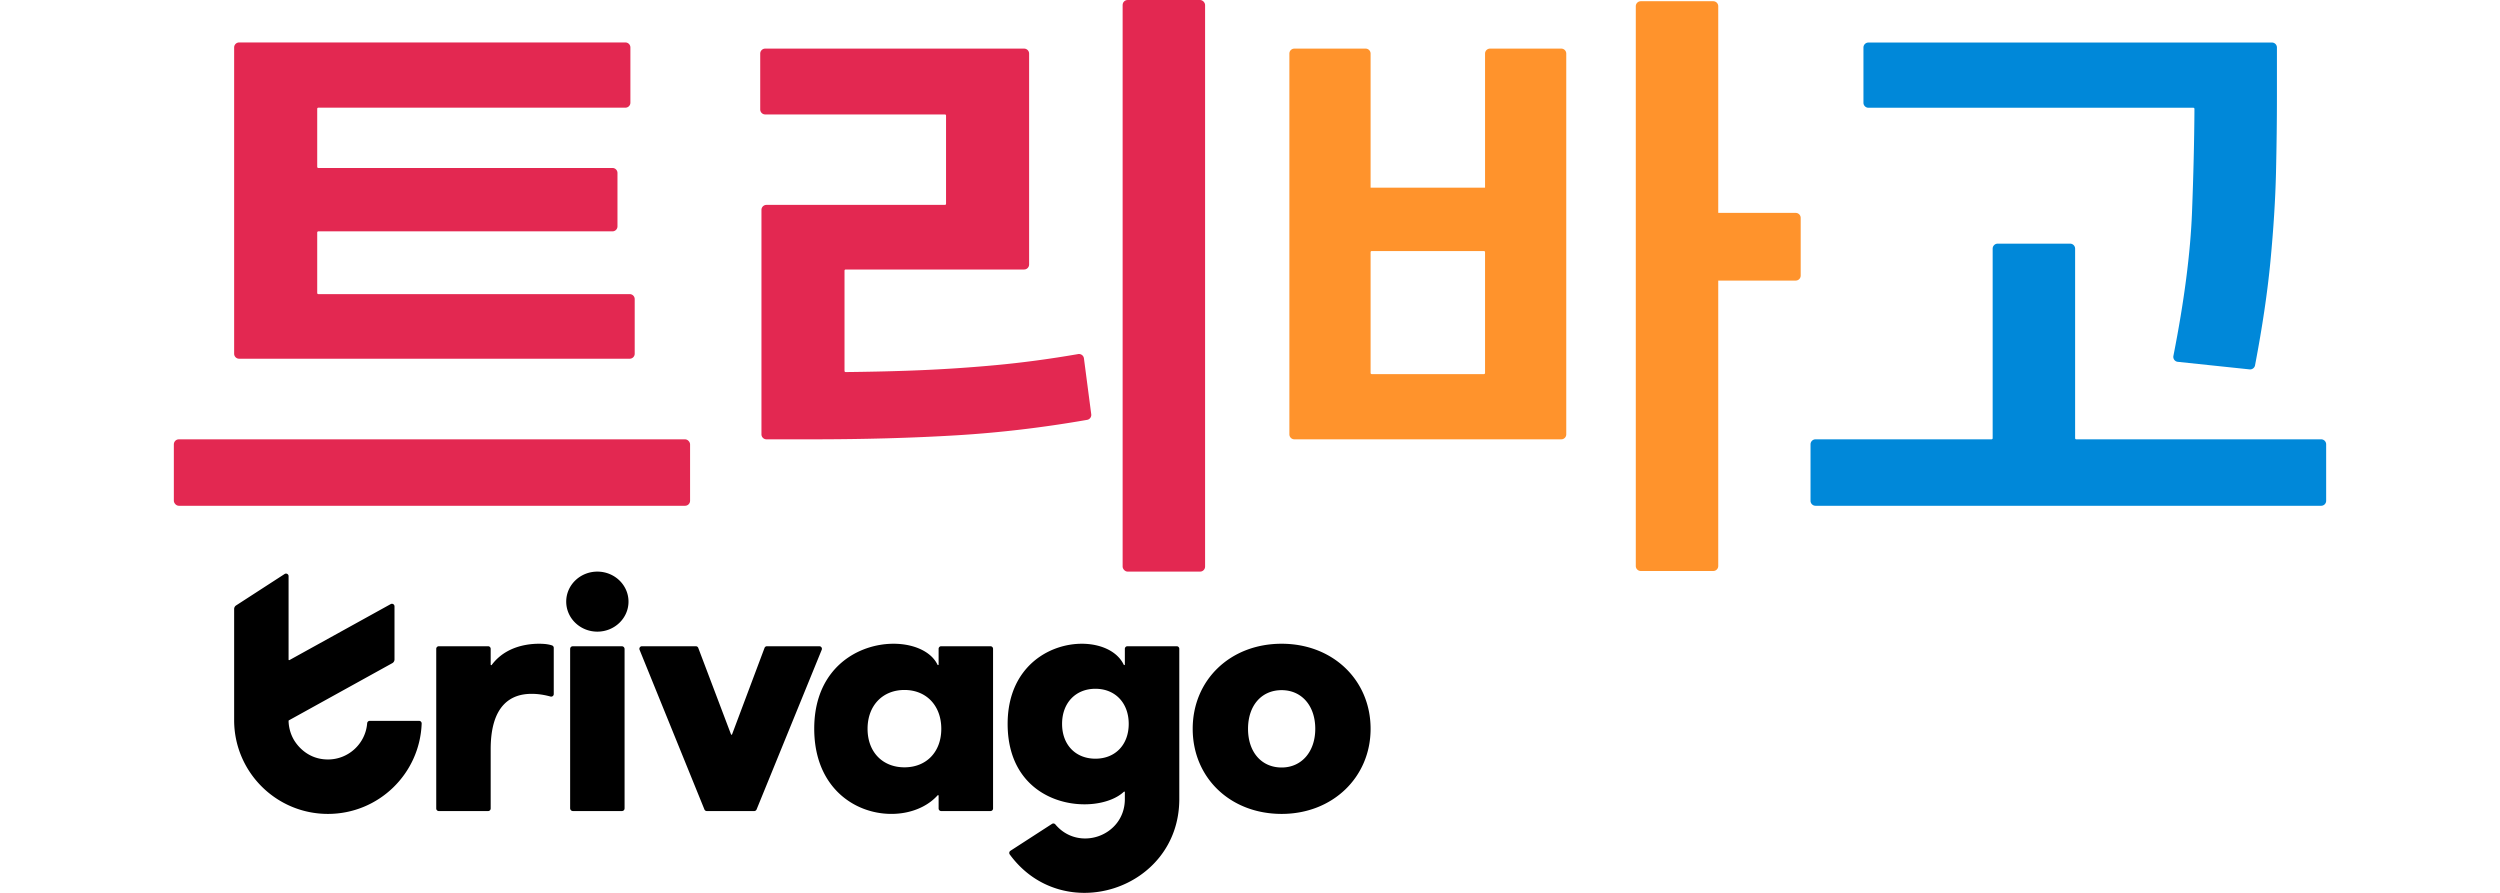
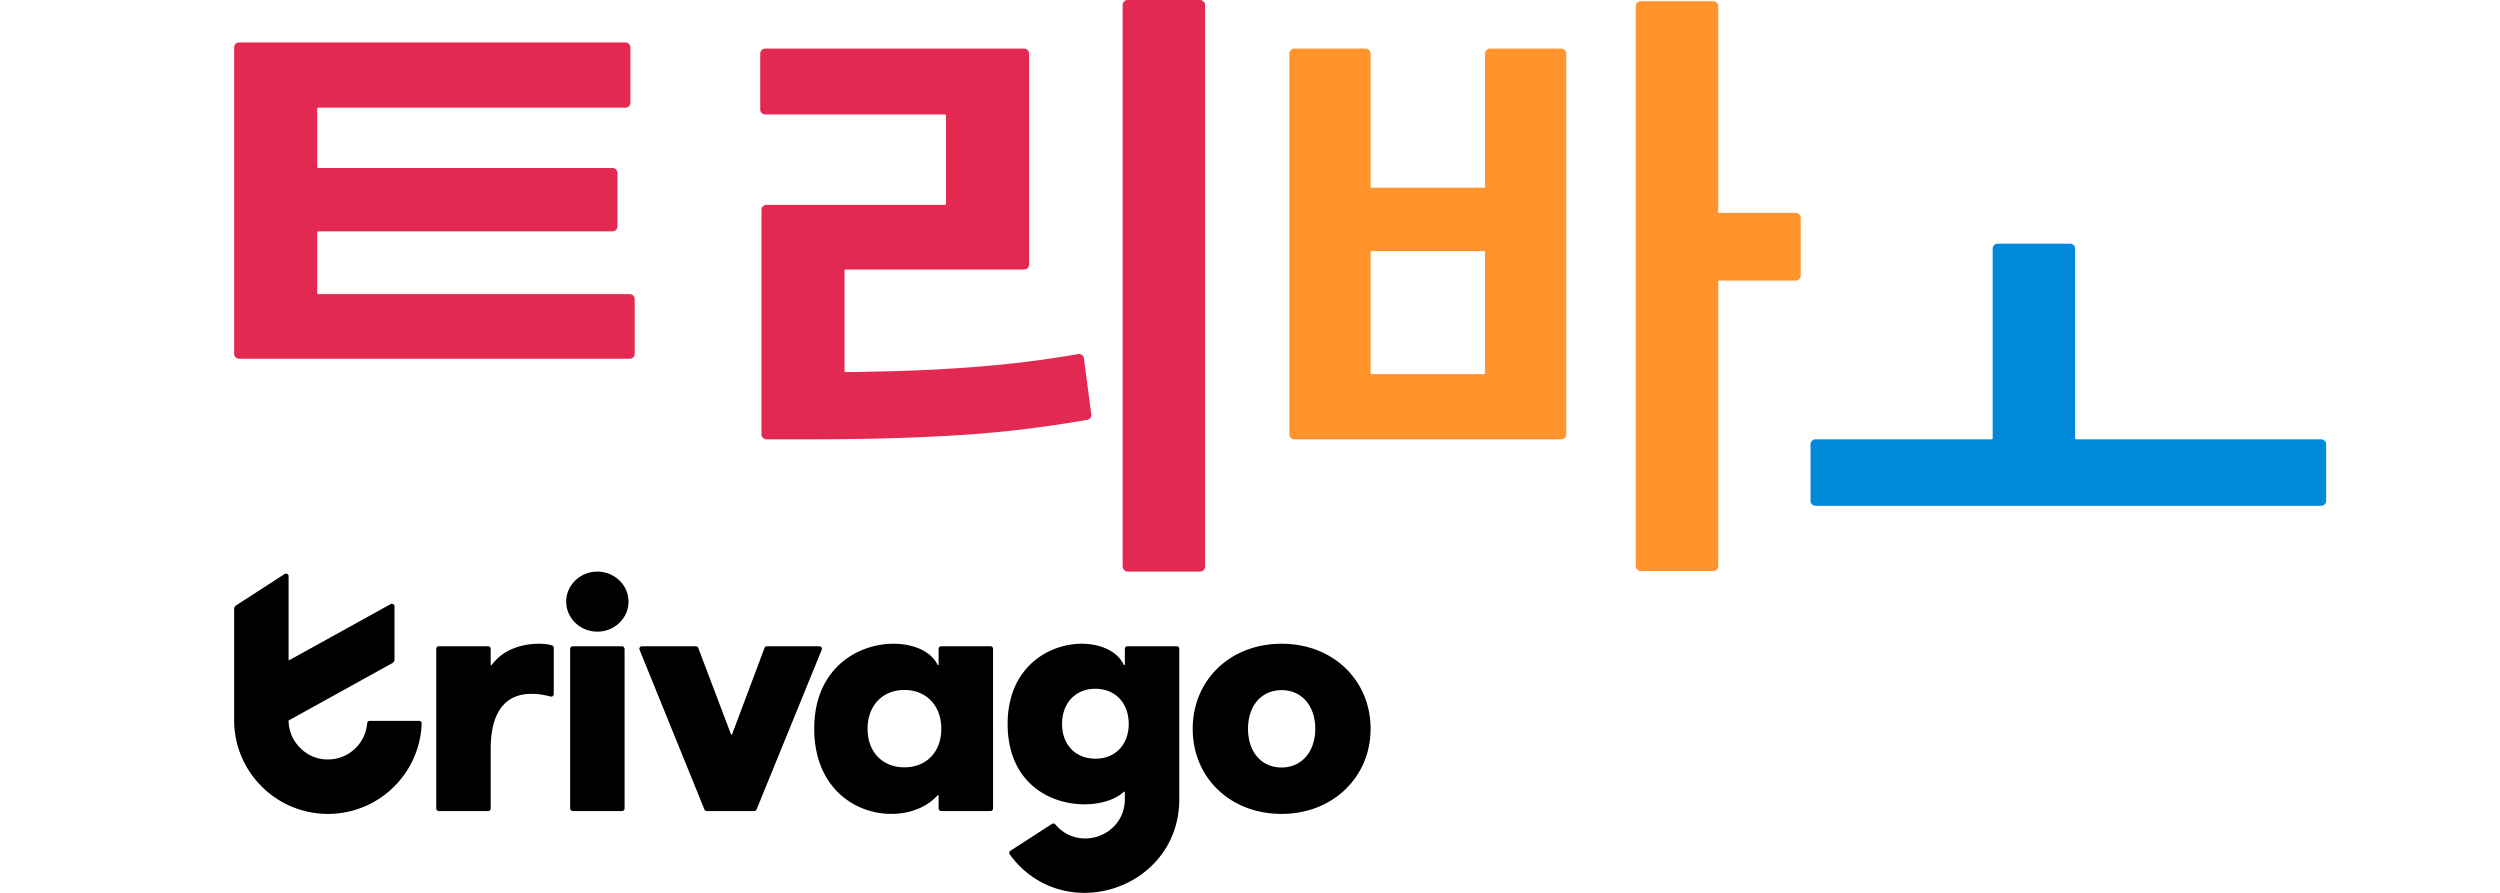
<svg xmlns="http://www.w3.org/2000/svg" width="112" height="40" viewBox="0 0 1374.32 570.118" data-testid="header-hero-logo" class="">
  <defs>
    <style>.cls-1,.cls-2,.cls-3,.cls-4{stroke-width:0}.cls-2{fill:#e32851}.cls-3{fill:#ff932c}.cls-4{fill:#0088d9}</style>
  </defs>
  <rect width="34.763" height="105.236" x="253.046" y="412.646" class="cls-1" rx="1.636" ry="1.636" stroke-width="0px" />
  <path d="M377.175 413.707 356.45 468.91a.368.368 0 0 1-.688.001l-20.91-55.207a1.64 1.64 0 0 0-1.53-1.057h-34.43a1.636 1.636 0 0 0-1.516 2.252l41.412 101.964c.25.616.85 1.02 1.515 1.02h30.282c.665 0 1.263-.402 1.515-1.018L413.694 414.9a1.636 1.636 0 0 0-1.515-2.254h-33.474c-.681 0-1.292.423-1.531 1.061Zm330.194-2.657c-32.862 0-56.797 23.176-56.797 54.329s23.935 54.327 56.797 54.327c32.483 0 56.797-23.365 56.797-54.327 0-31.153-24.125-54.329-56.797-54.329m0 79.023c-12.916 0-21.465-9.879-21.465-24.694s8.549-24.696 21.465-24.696c12.727 0 21.465 9.878 21.465 24.696 0 14.626-8.738 24.694-21.465 24.694m-465.837-77.932c-.887-.325-2.051-.584-3.292-.778-2.017-.314-23.378-2.718-35.266 13.226-.21.282-.66.132-.66-.22v-10.087c0-.903-.732-1.636-1.635-1.636h-31.492c-.903 0-1.636.733-1.636 1.636v101.964c0 .903.733 1.636 1.636 1.636h31.492c.903 0 1.636-.733 1.636-1.636v-37.86c0-28.303 13.106-35.343 26.023-35.343 1.52 0 5.938-.009 12.179 1.719a1.633 1.633 0 0 0 2.067-1.573v-29.516c0-.68-.413-1.298-1.051-1.532Zm28.895-47.149c-10.982 0-19.885 8.582-19.885 19.167s8.903 19.167 19.885 19.167 19.886-8.581 19.886-19.167-8.904-19.167-19.886-19.167m251.029 47.654h-31.491c-.904 0-1.636.733-1.636 1.636v10.028c0 .392-.528.51-.697.156-11.37-23.826-78.727-19.194-78.727 40.792 0 56.08 57.548 66.068 78.78 42.597.229-.251.645-.097.645.243v8.148c0 .903.733 1.636 1.636 1.636h31.49c.903 0 1.636-.732 1.636-1.636V414.282c0-.903-.733-1.636-1.636-1.636m-54.953 77.312c-13.87 0-23.539-9.668-23.539-24.589s9.668-24.8 23.539-24.8c14.081 0 23.538 10.088 23.538 24.8s-9.457 24.59-23.538 24.59Zm173.873-77.312h-31.49c-.904 0-1.636.733-1.636 1.636v10.026c0 .393-.53.51-.698.156-11.42-24.125-74.148-18.075-74.148 37.761 0 54.742 57.18 59.247 74.23 43.322a.366.366 0 0 1 .613.271v4.928h-.003c-.433 23.263-29.575 33.33-44.38 15.66a1.634 1.634 0 0 0-2.14-.324l-26.537 17.167a1.645 1.645 0 0 0-.425 2.357c33.861 46.272 107.7 22.74 108.248-34.754h.002v-96.57c0-.903-.732-1.636-1.636-1.636m-51.934 71.803c-12.537 0-21.275-8.739-21.275-22.224s8.738-22.416 21.275-22.416c12.727 0 21.274 9.119 21.274 22.416s-8.547 22.224-21.274 22.224m-431.84-24.159h-31.534c-.839 0-1.562.685-1.627 1.522-1.018 12.946-11.84 23.136-25.047 23.136-15.846 0-22.254-13.457-22.255-13.459-2.734-5.153-2.878-10.133-2.875-11.21 0-.133.074-.252.19-.317l9.023-4.986 57.012-31.528a2.73 2.73 0 0 0 1.408-2.386v-33.893a1.636 1.636 0 0 0-2.428-1.431L73.808 421.49a.368.368 0 0 1-.546-.322v-53.276c0-1.296-1.437-2.078-2.525-1.373l-30.99 20.069a2.73 2.73 0 0 0-1.243 2.288v71.415c.255 32.858 26.973 59.415 59.89 59.415 32.344 0 58.695-25.64 59.848-57.702a1.646 1.646 0 0 0-1.64-1.715Z" class="cls-1" stroke-width="0px" />
  <path d="M291.083 187.801H92.261a.717.717 0 0 1-.718-.717v-38.64c0-.397.322-.718.718-.718h187.82a3.19 3.19 0 0 0 3.19-3.19v-34.087a3.19 3.19 0 0 0-3.19-3.19H92.262a.717.717 0 0 1-.718-.718V69.473c0-.396.322-.717.718-.717h196.072a3.19 3.19 0 0 0 3.19-3.19V30.3a3.19 3.19 0 0 0-3.19-3.19H41.693a3.19 3.19 0 0 0-3.19 3.19v195.564a3.19 3.19 0 0 0 3.19 3.19h249.39a3.19 3.19 0 0 0 3.19-3.19V190.99a3.19 3.19 0 0 0-3.19-3.19Z" class="cls-2" fill="#E32851" stroke-width="0px" />
-   <rect width="329.633" height="42.431" y="280.523" class="cls-2" rx="3.19" ry="3.19" fill="#E32851" stroke-width="0px" />
  <path d="M524.505 233.18q-27.507 2.558-56.183 3.536c-12.6.433-25.722.718-39.343.864a.723.723 0 0 1-.731-.719v-64.06c0-.395.32-.717.717-.717h113.958a3.19 3.19 0 0 0 3.19-3.19V34.228a3.19 3.19 0 0 0-3.19-3.19H377.611a3.19 3.19 0 0 0-3.19 3.19v35.659a3.19 3.19 0 0 0 3.19 3.19h114.746c.396 0 .717.321.717.717v56.32a.717.717 0 0 1-.717.717h-113.96a3.19 3.19 0 0 0-3.19 3.19v143.311a3.19 3.19 0 0 0 3.19 3.19h29.027c33.003 0 63.71-.847 92.133-2.553q41.16-2.463 83.609-9.877a3.21 3.21 0 0 0 2.625-3.572l-4.672-35.707a3.186 3.186 0 0 0-3.71-2.718q-26.982 4.68-52.904 7.085" class="cls-2" fill="#E32851" stroke-width="0px" />
  <rect width="52.648" height="364.992" x="605.832" class="cls-2" rx="3.19" ry="3.19" fill="#E32851" stroke-width="0px" />
  <path d="M1035.605 135.939h-49.457V3.976a3.19 3.19 0 0 0-3.19-3.19H936.69a3.19 3.19 0 0 0-3.19 3.19V361.41a3.19 3.19 0 0 0 3.19 3.19h46.266a3.19 3.19 0 0 0 3.19-3.19V179.158h49.458a3.19 3.19 0 0 0 3.19-3.19v-36.839a3.19 3.19 0 0 0-3.19-3.19Z" class="cls-3" fill="#FF932C" stroke-width="0px" />
  <path d="M1214.022 279.805V158.773a3.19 3.19 0 0 0-3.19-3.19h-46.267a3.19 3.19 0 0 0-3.19 3.19v121.032a.717.717 0 0 1-.718.718H1048.27a3.19 3.19 0 0 0-3.19 3.19v36.05a3.19 3.19 0 0 0 3.19 3.19h322.86a3.19 3.19 0 0 0 3.19-3.19v-36.05a3.19 3.19 0 0 0-3.19-3.19h-156.391a.717.717 0 0 1-.718-.718Z" class="cls-4" fill="#0088D9" stroke-width="0px" />
-   <path d="M1288.67 135.398c-1.017 26.25-4.98 56.866-11.886 91.836-.363 1.84.922 3.608 2.787 3.804l45.862 4.827a3.21 3.21 0 0 0 3.475-2.589c4.677-24.517 7.965-46.732 9.856-66.645q2.946-31.03 3.535-56.576.59-25.534.59-48.324V30.348a3.19 3.19 0 0 0-3.19-3.19h-257.64a3.19 3.19 0 0 0-3.191 3.19v35.264a3.19 3.19 0 0 0 3.19 3.19H1289.5c.398 0 .72.318.719.716-.109 19.969-.626 41.92-1.548 65.88Z" class="cls-4" fill="#0088D9" stroke-width="0px" />
  <path d="M885.914 31.038h-45.48a3.19 3.19 0 0 0-3.19 3.19v85.602h-73.078V34.228a3.19 3.19 0 0 0-3.19-3.19h-45.481a3.19 3.19 0 0 0-3.19 3.19v243.105a3.19 3.19 0 0 0 3.19 3.19h170.419a3.19 3.19 0 0 0 3.19-3.19V34.228a3.19 3.19 0 0 0-3.19-3.19m-48.67 207.122a.72.72 0 0 1-.718.717h-71.642a.72.72 0 0 1-.718-.717v-77.145c0-.396.321-.718.718-.718h71.642c.396 0 .717.322.717.718z" class="cls-3" fill="#FF932C" stroke-width="0px" />
</svg>